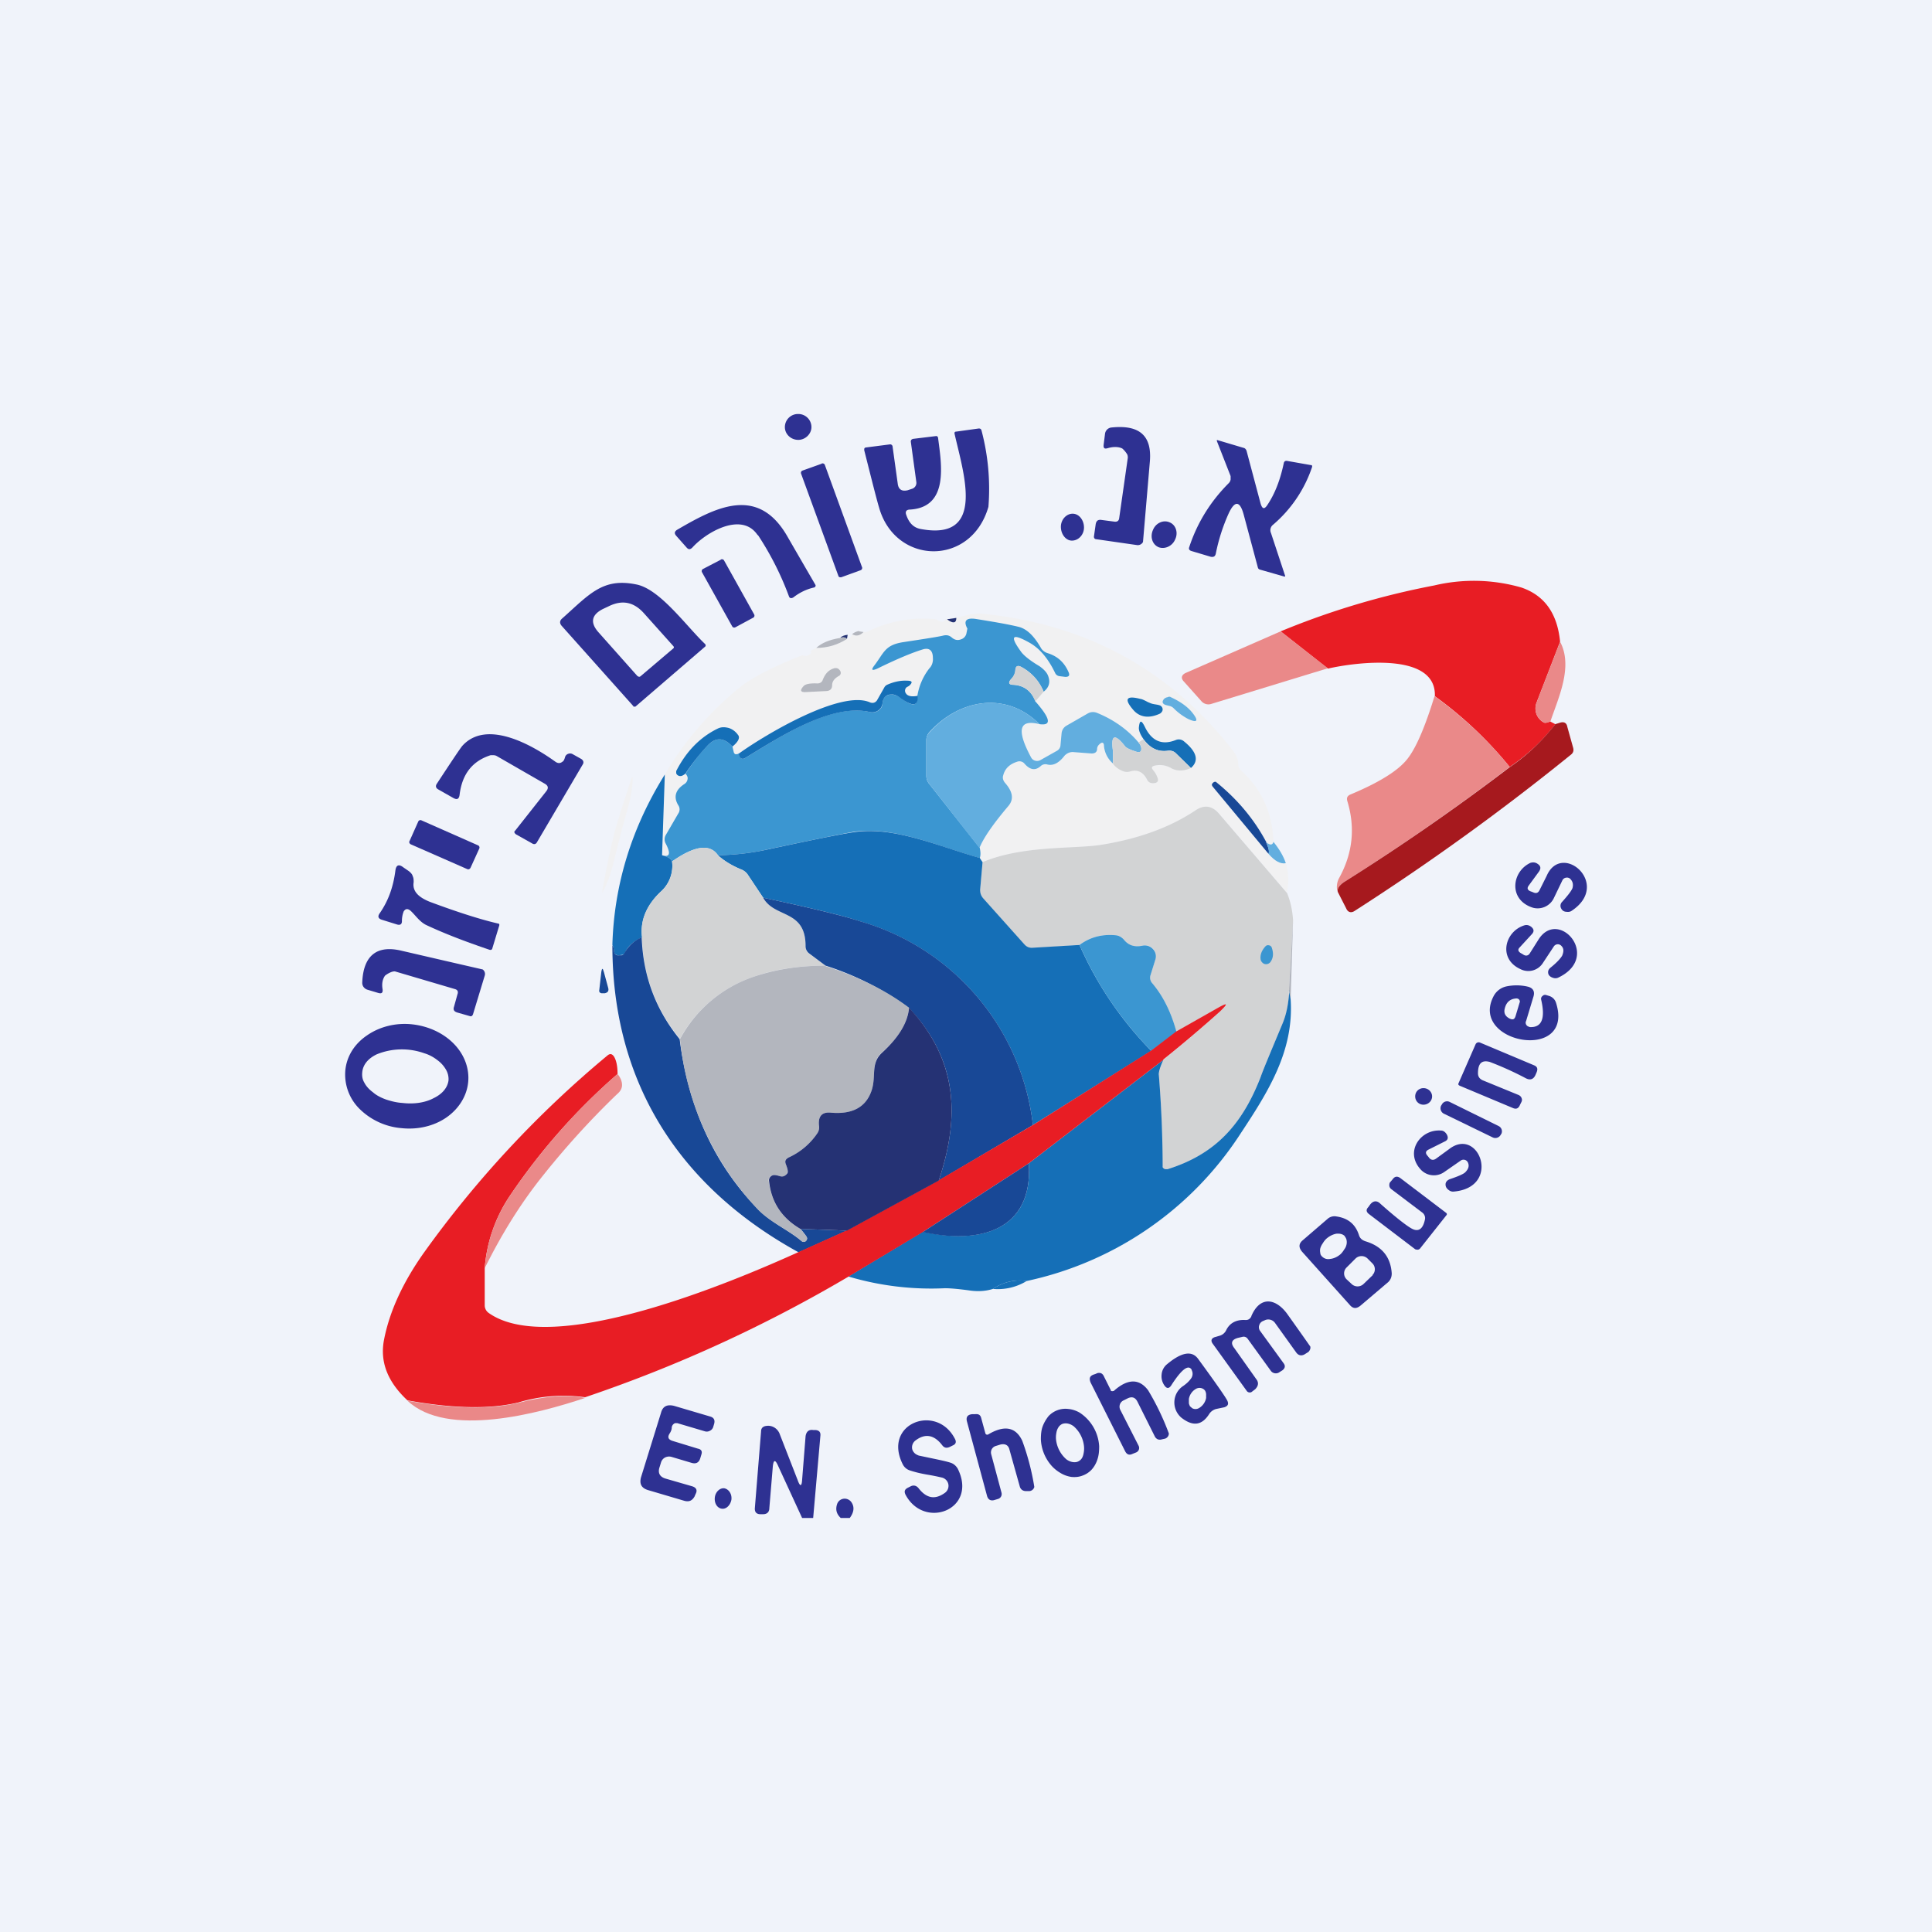
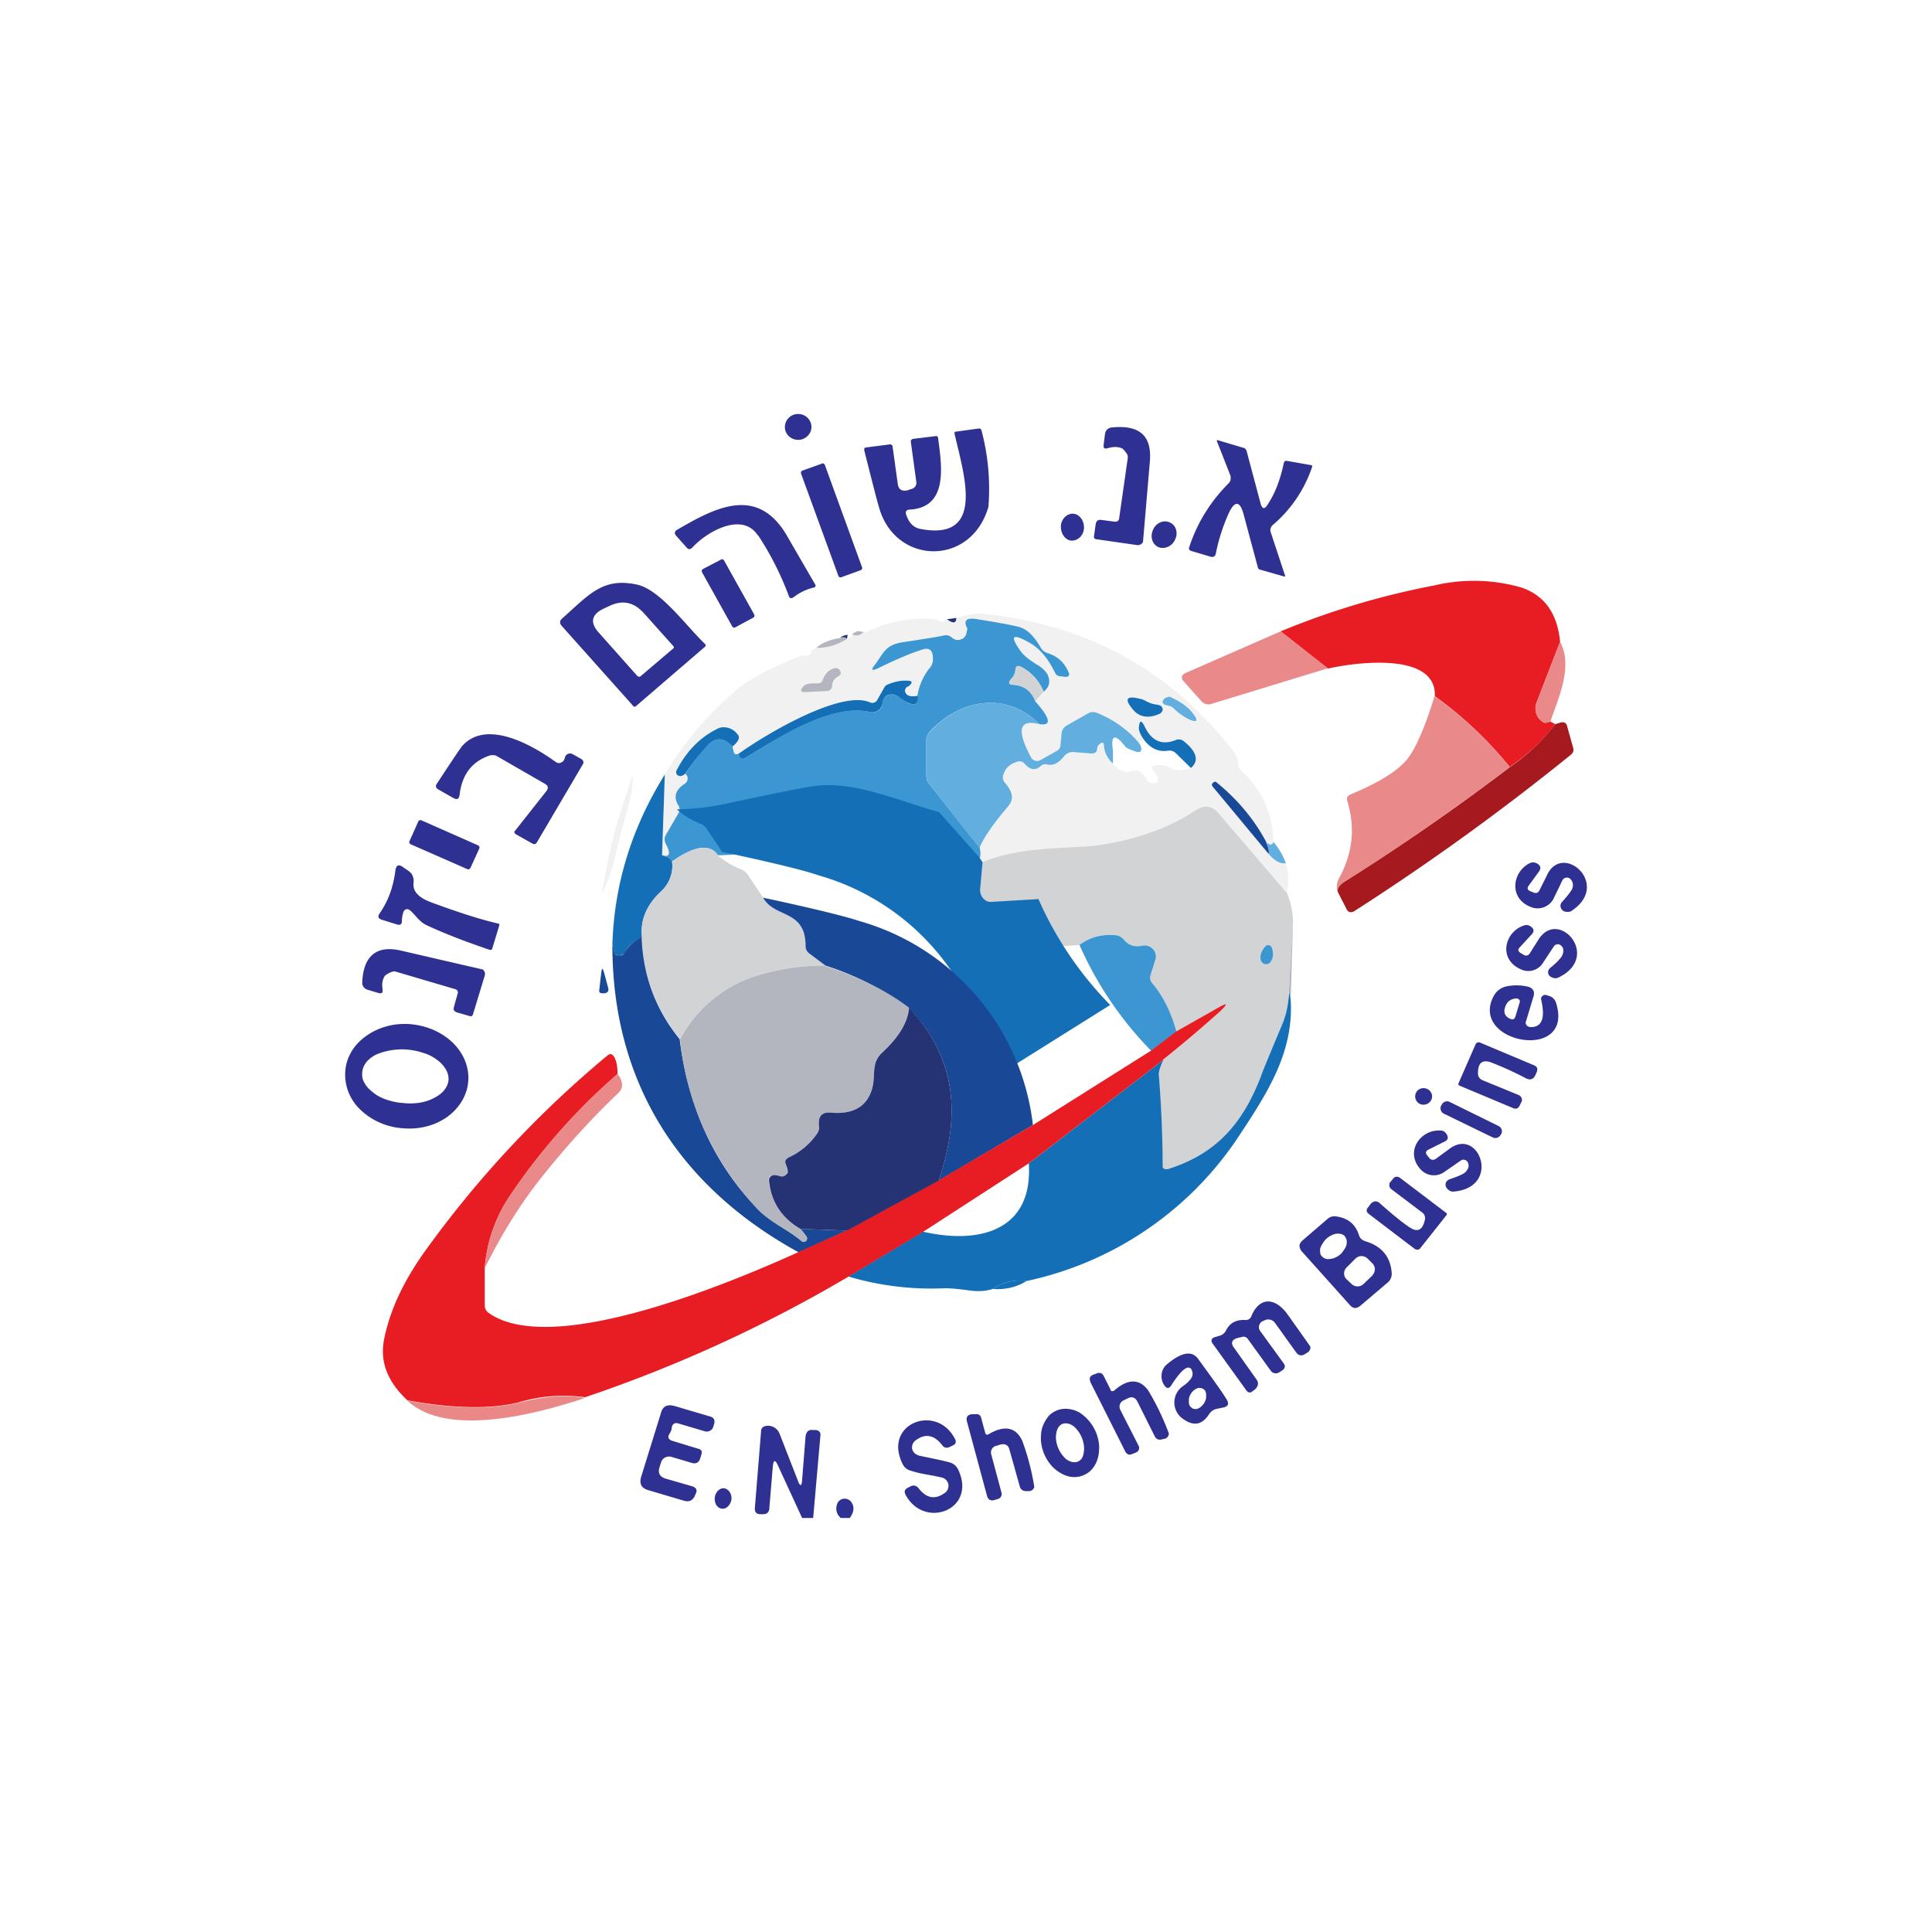
<svg xmlns="http://www.w3.org/2000/svg" width="56" height="56" viewBox="0 0 56 56">
-   <path fill="#F0F3FA" d="M0 0h56v56H0z" />
  <path d="M23.14 12.75c.2 0 .38-.17.38-.37 0-.21-.17-.38-.38-.38a.38.38 0 0 0-.39.38c0 .2.17.37.39.37ZM32.3 15.12c.08.01.13-.02.14-.1l.25-1.75c0-.03 0-.08-.03-.12a.7.7 0 0 0-.13-.15c-.1-.05-.25-.06-.42-.01-.1.03-.13 0-.12-.1l.04-.32a.21.21 0 0 1 .2-.18c.8-.08 1.16.24 1.1.98a7811.77 7811.77 0 0 1-.2 2.34.17.17 0 0 1-.17.09l-1.18-.17c-.05 0-.08-.04-.07-.09l.05-.35c.02-.1.07-.13.16-.12l.38.05ZM26.27 14.93c.08.23.21.36.4.4 1.92.37 1.26-1.6 1-2.75-.01-.04 0-.07.05-.07l.65-.09c.05 0 .07.02.08.06a6.6 6.6 0 0 1 .2 2.21c-.5 1.74-2.7 1.69-3.17.02-.07-.23-.21-.79-.43-1.66 0-.05 0-.07.05-.08l.7-.09a.06.06 0 0 1 .05.02.06.06 0 0 1 .02.03l.15 1.08c.02.18.12.24.29.2l.12-.04a.18.18 0 0 0 .13-.2l-.16-1.17c0-.04.02-.07.07-.08l.66-.08h.02a.06.06 0 0 1 .04.05c.1.77.32 2.01-.81 2.08-.11 0-.15.06-.11.16ZM36.74 14.63c.22-.33.37-.73.47-1.2.01-.06.05-.08.1-.07l.68.12c.04 0 .05.02.04.06a3.77 3.77 0 0 1-1.13 1.67.2.2 0 0 0-.06.24l.41 1.24a.03.03 0 0 1 0 .02h-.03l-.7-.2a.08.08 0 0 1-.06-.06l-.41-1.53c-.11-.41-.26-.42-.44-.03a5.4 5.4 0 0 0-.37 1.16c-.02.08-.06.1-.14.09l-.57-.17c-.06-.02-.08-.06-.06-.11.23-.7.61-1.32 1.15-1.86a.2.2 0 0 0 .05-.1v-.1l-.4-1.02c0-.02 0-.03.03-.02l.74.22c.05.01.07.04.09.08l.41 1.54c.05.16.11.17.2.03ZM23.82 13.44l-.56.2a.07.07 0 0 0-.04.09l1.08 2.96c.01.04.05.05.09.04l.55-.2a.07.07 0 0 0 .05-.08l-1.08-2.97a.07.07 0 0 0-.1-.04ZM21.96 15.51c-.46-.69-1.5-.08-1.9.37-.06.05-.1.05-.15 0l-.31-.35c-.06-.07-.05-.12.02-.17 1.1-.64 2.32-1.3 3.18.15a449.5 449.5 0 0 0 .84 1.45.06.06 0 0 1-.05.07c-.22.05-.42.15-.6.29-.06.03-.1.02-.12-.03a8.7 8.7 0 0 0-.9-1.78ZM30.75 15.27c0 .21.14.4.32.4.19 0 .35-.17.35-.38s-.14-.4-.33-.4c-.18 0-.34.17-.34.38ZM33.42 15.36c-.09.2-.02.42.16.5.18.07.4-.03.48-.22.1-.2.02-.43-.16-.5-.18-.08-.4.02-.48.22Z" fill="#2E3192" />
  <path d="m20.9 16.22-.52.27a.07.07 0 0 0-.03.1l.87 1.56c.02.04.06.05.1.03l.5-.27a.07.07 0 0 0 .04-.1l-.87-1.56a.07.07 0 0 0-.1-.03ZM18.36 20.47l-2.08-2.33c-.06-.07-.06-.14 0-.2.8-.71 1.18-1.2 2.16-1 .69.13 1.46 1.22 2 1.73.02.03.02.06-.01.08l-2.01 1.73a.04.04 0 0 1-.03 0 .04.04 0 0 1-.03 0Zm1.15-1.67c.03-.02.03-.05 0-.08l-.85-.95c-.29-.32-.62-.39-1.01-.2l-.17.08c-.34.17-.38.4-.13.68l1.12 1.26c.04.03.07.04.11 0l.93-.79Z" fill="#2E3192" />
  <path d="m45.22 18.6-.68 1.76a.47.47 0 0 0 0 .35c.04.1.13.2.23.24.03 0 .08 0 .16-.04l.15.08c-.38.5-.82.9-1.32 1.24a11.3 11.3 0 0 0-2.17-2.05c.05-1.3-2.32-.98-3.1-.8l-1.37-1.08a22.8 22.8 0 0 1 4.45-1.33 4.98 4.98 0 0 1 2.53.06c.67.23 1.04.75 1.12 1.57Z" fill="#E81D24" />
  <path d="M36.91 24.4c-.03.1-.1.1-.2.02a5.47 5.47 0 0 0-1.5-1.76.1.1 0 0 0-.06.03c-.03.04-.03.07 0 .1l1.62 1.96c.18.2.35.3.5.27.08.27.1.55.03.85l-1.97-2.3c-.2-.22-.43-.25-.68-.08-.75.5-1.67.83-2.75 1-.78.12-2.26.01-3.42.5l-.07-.12a.6.6 0 0 0-.01-.29c.1-.28.38-.7.83-1.22.16-.2.13-.41-.1-.67a.22.22 0 0 1-.05-.22c.05-.19.18-.32.4-.4a.19.19 0 0 1 .22.07c.16.18.31.2.47.07a.2.2 0 0 1 .2-.05c.16.05.32-.04.5-.25a.28.28 0 0 1 .25-.11l.52.04c.1 0 .16-.04.16-.14 0-.05.03-.09.06-.12.08-.08.13-.07.14.05.03.2.11.37.26.5.06.09.14.16.26.21.08.04.16.05.24.02.21-.07.37.01.48.24.04.07.11.11.2.1.12 0 .15-.06.11-.16a.66.66 0 0 0-.12-.2c-.07-.09-.06-.13.05-.15.18-.03.32 0 .44.06.18.1.38.1.6 0 .23-.2.17-.46-.2-.76a.23.23 0 0 0-.24-.04c-.4.16-.7.03-.9-.39-.1-.2-.15-.2-.17.04 0 .08.04.19.13.33l-.14.09a3.06 3.06 0 0 0-1.21-.86.3.3 0 0 0-.26.02l-.6.35a.27.27 0 0 0-.16.23l-.02.33a.2.2 0 0 1-.11.17l-.48.27a.2.2 0 0 1-.15.02.2.2 0 0 1-.12-.1c-.43-.79-.36-1.11.24-.96.36.05.32-.17-.12-.66l.24-.28c.15-.1.2-.25.14-.43a.55.55 0 0 0-.26-.3c-.27-.17-.44-.3-.52-.41-.36-.49-.28-.58.25-.27.3.17.53.46.73.88l.06.06.07.02.17.02c.1 0 .12-.04.09-.12a.95.95 0 0 0-.62-.57.35.35 0 0 1-.2-.17c-.2-.34-.4-.53-.63-.59-.33-.08-.75-.15-1.25-.23-.28-.04-.36.06-.24.28 0 .02 0 .06-.03.15a.23.23 0 0 1-.15.16c-.1.04-.2.02-.27-.05a.24.24 0 0 0-.24-.06c-.1.03-.49.1-1.15.19-.55.08-.57.3-.85.67-.1.14-.08.17.08.1.6-.3 1.04-.47 1.33-.56.18-.04.27.04.29.25 0 .1-.03.22-.1.3-.19.23-.3.5-.36.8-.16.03-.28 0-.33-.07a.13.13 0 0 1 .02-.17l.06-.05c.12-.1.1-.15-.05-.15-.19-.01-.38.03-.58.12a.18.18 0 0 0-.08.08l-.22.37c-.04.07-.1.1-.18.06-.85-.38-3.06.94-3.81 1.47a.13.13 0 0 1-.07.03c-.04 0-.06 0-.08-.05l-.04-.17c.17-.14.23-.26.16-.35a.51.51 0 0 0-.27-.2.46.46 0 0 0-.33.03c-.5.25-.9.66-1.19 1.23v.06c0 .02.01.04.03.05.07.05.15.04.24-.04.03.03.04.07.05.11a.2.2 0 0 1-.09.2c-.26.17-.31.38-.17.61.05.08.05.16 0 .24l-.36.62a.25.25 0 0 0 0 .24c.15.3.12.42-.11.35l.08-2.34a9.45 9.45 0 0 1 2.19-2.54c.36-.28.96-.59 1.8-.92a.2.2 0 0 0 .21-.02c.05-.03.05-.07.02-.1l.17-.09c.33 0 .62-.1.89-.26.08-.02.13-.07.15-.14.1.07.22.05.33-.06l.07.01a3.64 3.64 0 0 1 2.03-.38c.15.1.24.09.28-.01h.04c.18.14.27.13.28-.03.33-.1.58-.14.75-.12 3 .3 5.43 1.62 7.26 3.97.1.13.15.25.15.37 0 .08.02.15.08.2.6.55.92 1.24.94 2.08Z" fill="#F1F1F2" />
  <path d="M27.72 17.91c0 .16-.1.17-.27.04l.27-.04Z" fill="#253274" />
  <path d="M30.25 20.05a1.4 1.4 0 0 0-.65-.72c-.1-.05-.16-.03-.17.09 0 .1-.05.19-.12.26-.1.11-.07.17.07.17.3.02.52.18.63.48.44.5.48.71.12.66-.98-.98-2.34-.71-3.19.23a.35.35 0 0 0-.09.24v1.02c0 .1.03.18.09.25l1.46 1.85c.02.1.03.2 0 .29-1.16-.32-2.48-.93-3.65-.76-.35.06-1.18.23-2.5.51-.43.1-.92.16-1.44.17-.23-.34-.68-.28-1.33.18-.03-.08-.13-.14-.3-.18.24.07.27-.05.11-.35a.25.25 0 0 1 .01-.24l.36-.62a.21.21 0 0 0 0-.24c-.14-.23-.09-.44.17-.61a.2.2 0 0 0 .1-.2.21.21 0 0 0-.06-.1c.2-.31.42-.6.66-.84.23-.23.46-.21.7.05l.04.17c.02.04.04.06.08.05.02 0 .04 0 .07-.03 0 .04 0 .08.02.1.04.07.1.08.16.04 1.02-.62 2.5-1.6 3.62-1.33a.3.3 0 0 0 .33-.14.28.28 0 0 0 .03-.12c.02-.16.1-.24.25-.25.09 0 .18.03.28.1.35.27.5.24.48-.06.05-.3.17-.57.35-.8.08-.08.11-.2.1-.3 0-.21-.1-.3-.28-.25-.3.09-.74.27-1.33.56-.16.07-.19.04-.08-.1.28-.37.3-.59.85-.67.66-.1 1.04-.16 1.15-.19.1-.02.17 0 .24.06.08.07.17.09.27.05a.23.23 0 0 0 .15-.16l.03-.15c-.12-.22-.04-.32.24-.28.5.08.92.15 1.25.23.23.06.43.25.63.59.04.08.11.14.2.17.3.09.5.28.62.57.03.08 0 .12-.1.12l-.16-.02a.16.16 0 0 1-.13-.08c-.2-.42-.44-.71-.73-.88-.53-.3-.61-.22-.25.27.08.1.25.24.52.4.14.1.23.2.26.31.06.18 0 .32-.14.43Z" fill="#3B96D1" />
  <path d="m24.9 18.3.13.02c-.11.11-.22.13-.33.06a.44.44 0 0 1 .2-.09Z" fill="#B3B6BE" />
  <path d="m37.12 18.3 1.37 1.07-3.37 1.03a.27.27 0 0 1-.3-.08l-.5-.56c-.1-.1-.08-.2.06-.26l2.74-1.2Z" fill="#EA8888" fill-opacity=".99" />
  <path d="m24.57 18.4-.02.12c-.05-.05-.11-.06-.2-.03.05-.05.12-.08.22-.09Z" fill="#253274" />
  <path d="M24.35 18.5c.09-.04.15-.03.2.02-.27.17-.56.26-.89.26.15-.14.38-.24.7-.29Z" fill="#B3B6BE" />
  <path d="M45.22 18.6c.38.72-.04 1.6-.28 2.31-.09.04-.14.05-.17.04a.44.44 0 0 1-.23-.24.47.47 0 0 1 0-.35l.68-1.76Z" fill="#EA8888" fill-opacity=".99" />
  <path d="m30.25 20.05-.24.28c-.12-.3-.32-.46-.63-.48-.14 0-.16-.06-.07-.17a.45.45 0 0 0 .12-.26c.01-.12.07-.14.17-.09.3.17.52.4.65.72Z" fill="#D2D3D4" />
  <path d="M23.85 19.7c.07-.17.16-.27.3-.32.05-.02.1-.02.14 0 .03.02.06.05.07.08a.1.1 0 0 1-.04.13c-.13.07-.2.16-.2.27 0 .1-.05.16-.16.17l-.6.03c-.16.01-.18-.05-.07-.17.05-.06.18-.09.4-.08.08 0 .14-.04.16-.11Z" fill="#B3B6BE" />
  <path d="M26.6 20.17c.02.3-.14.32-.49.07-.1-.08-.2-.12-.28-.11-.15 0-.23.1-.25.25a.28.28 0 0 1-.12.21.3.3 0 0 1-.24.05c-1.12-.26-2.6.71-3.62 1.33-.06.04-.12.03-.16-.03-.02-.03-.03-.07-.02-.1.75-.54 2.96-1.86 3.8-1.48.08.03.15.01.2-.06l.21-.37a.18.18 0 0 1 .08-.08c.2-.09.4-.13.58-.12.16 0 .17.05.06.15l-.07.04a.13.13 0 0 0-.02.18c.05.08.17.1.33.07Z" fill="#156FB7" />
  <path d="M30.13 20.99c-.6-.15-.67.17-.24.97a.19.19 0 0 0 .12.09.2.2 0 0 0 .15-.02l.48-.27a.2.2 0 0 0 .1-.17l.03-.33c.01-.1.06-.18.15-.23l.61-.35a.3.3 0 0 1 .26-.02c.47.19.88.47 1.21.86.05.06.07.11.08.16.01.1-.03.14-.14.11-.18-.06-.3-.11-.33-.16-.3-.38-.42-.33-.35.14v.36a.76.76 0 0 1-.26-.5c0-.12-.06-.13-.14-.05a.18.18 0 0 0-.06.12c0 .1-.06.14-.16.14l-.52-.04c-.1-.01-.19.03-.26.1-.17.22-.33.3-.5.26a.2.2 0 0 0-.2.05c-.15.13-.3.11-.46-.07a.19.19 0 0 0-.22-.06c-.22.07-.35.2-.4.39-.03.08 0 .16.05.22.23.26.26.48.1.67-.45.53-.73.94-.84 1.22l-1.45-1.85a.39.39 0 0 1-.09-.25v-1.02c0-.09.03-.17.1-.24.84-.94 2.2-1.21 3.18-.23Z" fill="#62AEDF" />
  <path d="M33.3 20.36c.11.06.2.05.3.08a.13.13 0 0 1 .1.12c0 .03-.01.06-.03.08a.13.13 0 0 1-.06.05c-.31.14-.57.1-.75-.1-.29-.33-.22-.44.2-.33.03 0 .1.03.23.1Z" fill="#156FB7" />
  <path d="M43.76 22.23a64.97 64.97 0 0 1-4.79 3.33c-.15.1-.22.2-.2.3a.55.55 0 0 1 .04-.4c.4-.72.48-1.47.24-2.25-.02-.08 0-.14.09-.18.84-.35 1.4-.7 1.66-1.04.25-.32.51-.93.78-1.81a11.3 11.3 0 0 1 2.18 2.05Z" fill="#EA8888" fill-opacity=".99" />
  <path d="m33.89 20.46-.08-.02c-.12-.03-.14-.1-.07-.18a.18.18 0 0 1 .1-.05c.04-.02.07-.02.1 0 .28.13.49.28.63.46.18.23.13.29-.13.17a1.7 1.7 0 0 1-.43-.32.25.25 0 0 0-.12-.06Z" fill="#62AEDF" />
  <path d="m34.52 22.26-.44-.43a.26.26 0 0 0-.23-.07c-.28.04-.51-.07-.7-.33-.1-.14-.14-.25-.14-.33.02-.23.07-.24.17-.04.2.42.5.55.9.39a.23.23 0 0 1 .24.04c.37.3.44.56.2.77Z" fill="#156FB7" />
  <path d="M38.78 25.86c-.03-.1.04-.2.19-.3a65.01 65.01 0 0 0 4.8-3.33c.5-.34.93-.75 1.31-1.24l.13-.04c.12-.04.2 0 .22.12l.17.61c.02.08 0 .14-.06.19a70.16 70.16 0 0 1-6.27 4.53c-.1.07-.2.05-.25-.07l-.24-.47Z" fill="#A6191E" />
  <path d="M21.23 21.64c-.24-.26-.47-.28-.7-.05-.24.25-.46.53-.66.83-.09.08-.17.1-.24.04a.1.1 0 0 1-.03-.05v-.06c.29-.57.69-.98 1.2-1.23.1-.05.2-.05.32-.02.1.03.2.1.27.2.07.08.01.2-.16.34Z" fill="#156FB7" />
  <path d="M16.3 22.08c.04-.02.06-.07.08-.14a.14.14 0 0 1 .09-.09.15.15 0 0 1 .13.01l.25.14c.06.04.08.1.04.16l-1.33 2.26c-.03.05-.08.06-.13.03l-.48-.27-.02-.02-.02-.03v-.03l.02-.02.9-1.14c.08-.1.06-.17-.05-.23l-1.39-.8a.2.2 0 0 0-.08-.02h-.09c-.53.17-.83.55-.9 1.16-.02.11-.07.14-.18.08l-.44-.25c-.07-.04-.08-.1-.04-.16.44-.67.68-1.03.74-1.1.7-.78 2.02-.03 2.7.46.07.05.14.05.2 0Z" fill="#2E3192" />
-   <path d="m33 21.52.14-.09c.2.26.43.37.71.33.09 0 .17.01.23.07l.44.43c-.22.1-.42.1-.6-.01a.65.65 0 0 0-.44-.06c-.1.02-.12.06-.05.14.04.05.09.12.12.21.04.1 0 .15-.1.16-.1.01-.17-.03-.2-.1-.12-.23-.28-.3-.49-.24a.32.32 0 0 1-.24-.02.64.64 0 0 1-.26-.2v-.37c-.07-.47.05-.52.35-.14.04.05.15.1.33.16.1.03.15 0 .14-.11 0-.05-.03-.1-.08-.16Z" fill="#D2D3D4" />
  <path d="M17.98 24.22c-.2.77-.26 1.16-.49 1.6-.03.06-.04.06-.03-.01.11-.64.23-1.18.34-1.64.12-.45.3-.99.5-1.6.03-.06.04-.06.04.01-.01.5-.16.86-.36 1.64Z" fill="#F1F1F2" />
  <path d="m19.27 22.45-.08 2.34c.16.04.26.1.29.18a1 1 0 0 1-.3.85c-.44.4-.63.86-.57 1.35-.23.1-.4.24-.5.45a.12.12 0 0 1-.1.06l-.07.01c-.08 0-.13-.03-.14-.1a.53.53 0 0 0-.05-.2c.05-1.75.56-3.4 1.52-4.94Z" fill="#156FB7" />
  <path d="M36.7 24.42c.07.15.1.26.07.33l-1.62-1.95c-.03-.04-.03-.07 0-.1a.1.1 0 0 1 .07-.04h.02c.62.5 1.11 1.08 1.47 1.76Z" fill="#184896" />
  <path d="M37.3 25.87c.1.24.16.5.18.8l-.12 2.04c0 .37-.07.7-.19.97-.35.85-.57 1.36-.63 1.54-.54 1.4-1.32 2.24-2.7 2.67a.12.12 0 0 1-.1-.02.11.11 0 0 1-.05-.09c0-.86-.03-1.74-.1-2.62 0-.07.03-.22.13-.44.61-.5 1.16-.96 1.64-1.4.25-.23.23-.26-.07-.09l-1.2.68a3.42 3.42 0 0 0-.69-1.41.24.24 0 0 1-.05-.24l.14-.46a.3.3 0 0 0-.07-.3.32.32 0 0 0-.3-.09c-.23.05-.41 0-.54-.17a.33.33 0 0 0-.23-.13c-.4-.04-.75.05-1.06.28l-1.34.09c-.1 0-.2-.03-.26-.1l-1.2-1.34a.33.33 0 0 1-.08-.26l.07-.79c1.16-.49 2.64-.38 3.42-.5 1.08-.17 2-.5 2.75-1 .25-.17.48-.14.68.09l1.97 2.3Z" fill="#D2D3D4" />
  <path d="m13.85 24.5-1.63-.72a.07.07 0 0 0-.1.04l-.25.56c-.02.03 0 .07.03.09l1.64.72c.04.02.08 0 .1-.04l.25-.55a.07.07 0 0 0-.04-.1Z" fill="#2E3192" />
-   <path d="m28.4 24.87.08.12-.07.8c0 .09.02.17.09.25l1.19 1.33c.07.08.15.11.26.1l1.34-.08a10.3 10.3 0 0 0 2.08 3.07l-3.43 2.15a6.98 6.98 0 0 0-5.03-5.91c-.4-.14-1.34-.37-2.79-.68l-.44-.66a.4.4 0 0 0-.2-.16c-.24-.1-.47-.23-.67-.41.52-.01 1-.07 1.45-.17 1.31-.28 2.14-.45 2.5-.5 1.16-.18 2.49.43 3.65.75Z" fill="#156FB7" />
+   <path d="m28.4 24.87.08.12-.07.8c0 .09.02.17.09.25c.07.08.15.11.26.1l1.34-.08a10.3 10.3 0 0 0 2.08 3.07l-3.43 2.15a6.98 6.98 0 0 0-5.03-5.91c-.4-.14-1.34-.37-2.79-.68l-.44-.66a.4.4 0 0 0-.2-.16c-.24-.1-.47-.23-.67-.41.52-.01 1-.07 1.45-.17 1.31-.28 2.14-.45 2.5-.5 1.16-.18 2.49.43 3.65.75Z" fill="#156FB7" />
  <path d="M36.91 24.4c.17.21.29.41.36.62-.15.03-.32-.06-.5-.27.02-.07 0-.18-.06-.33.1.08.17.08.2-.01Z" fill="#62AEDF" />
  <path d="M20.8 24.79c.21.18.44.31.68.41a.4.4 0 0 1 .2.16l.44.66c.34.6 1.23.33 1.23 1.4 0 .1.03.17.1.22l.48.35c-.77 0-1.46.1-2.08.32a3.8 3.8 0 0 0-2.14 1.8 4.72 4.72 0 0 1-1.1-2.94c-.06-.5.13-.94.57-1.35a1 1 0 0 0 .3-.85c.66-.46 1.1-.52 1.33-.18Z" fill="#D2D3D4" />
  <path d="M45.51 25.47a.14.14 0 0 0-.12-.03.14.14 0 0 0-.1.07l-.26.54a.52.52 0 0 1-.6.26c-.72-.23-.61-1.05-.07-1.3.07-.02.14-.02.21.03.09.06.1.13.04.22l-.3.41c-.05.07-.04.12.04.16l.08.03c.1.05.16.02.2-.07l.2-.4c.44-1.02 1.9.25.71 1.02a.2.2 0 0 1-.12.02c-.09 0-.14-.04-.17-.1a.16.16 0 0 1 .03-.19c.17-.19.27-.32.3-.4.03-.12 0-.2-.07-.27ZM11.7 26.42a.76.76 0 0 0-.05.28c0 .09-.05.12-.13.1l-.45-.14c-.1-.03-.13-.09-.07-.18.26-.37.4-.78.46-1.24.02-.17.1-.2.23-.1l.16.11c.05.04.1.09.11.14.03.06.03.12.03.18-.04.25.12.43.47.57.83.31 1.5.52 1.98.63.03 0 .04.03.03.06l-.2.66c-.01.04-.04.05-.08.04-.71-.24-1.33-.48-1.84-.72-.2-.1-.32-.3-.46-.42-.08-.06-.14-.05-.19.03Z" fill="#2E3192" />
  <path d="m29.94 32.61-2.73 1.61c.62-1.85.55-3.5-.86-5a8.46 8.46 0 0 0-2.42-1.23l-.47-.35a.26.26 0 0 1-.11-.22c0-1.07-.9-.8-1.23-1.4 1.45.31 2.38.54 2.8.68a6.98 6.98 0 0 1 5.02 5.91Z" fill="#184896" />
  <path d="m37.4 28.97-.04-.26.12-2.04-.07 2.3Z" fill="#B3B6BE" />
  <path d="M45.26 27.42a.14.14 0 0 0-.11-.05.14.14 0 0 0-.11.06l-.33.5a.5.5 0 0 1-.64.16c-.66-.3-.45-1.1.12-1.27.07-.02.14 0 .2.05.08.07.08.14 0 .22l-.34.37c-.06.06-.05.11.02.16l.07.04c.08.06.16.05.21-.04l.24-.38c.58-.94 1.85.5.57 1.1a.2.2 0 0 1-.12.01c-.08-.02-.14-.06-.16-.12-.02-.07 0-.13.06-.18.2-.16.3-.28.34-.35.05-.12.05-.21-.02-.28Z" fill="#2E3192" />
  <path d="m34.1 29.91-.73.55a10.3 10.3 0 0 1-2.08-3.07c.31-.23.66-.32 1.06-.28.09.01.17.06.23.13.13.16.3.22.54.17a.32.32 0 0 1 .3.1.3.3 0 0 1 .07.3l-.14.45a.24.24 0 0 0 .05.24c.32.38.55.85.7 1.41Z" fill="#3B96D1" />
  <path d="M18.6 27.17c.04 1.13.41 2.1 1.1 2.95.25 1.98 1 3.63 2.29 4.95.36.37.88.59 1.24.9a.1.1 0 0 0 .1.02.11.11 0 0 0 .06-.07c.01-.03 0-.06-.03-.1a2.2 2.2 0 0 0-.16-.2l1.35.05-1.4.63c-3.5-1.92-5.4-4.96-5.4-8.9.03.05.05.11.05.18.01.08.06.12.14.11h.08a.12.12 0 0 0 .08-.07c.12-.2.28-.36.5-.45Z" fill="#184896" />
  <path d="M36.68 27.43a.1.1 0 0 1 .1-.03.1.1 0 0 1 .08.06c.06.17.05.31-.04.43a.16.16 0 0 1-.17.05.16.16 0 0 1-.07-.05.15.15 0 0 1-.04-.08c-.02-.13.03-.26.14-.38Z" fill="#3B96D1" />
  <path d="m13.19 28.67-1.73-.51c-.03-.01-.08 0-.13.02a.7.7 0 0 0-.17.1c-.07.1-.1.23-.07.4.01.1-.03.13-.13.1l-.3-.09a.22.22 0 0 1-.12-.08.2.2 0 0 1-.04-.13c.03-.78.42-1.1 1.15-.92a960.74 960.74 0 0 0 2.34.54.16.16 0 0 1 .06.18l-.34 1.12c-.02.05-.05.07-.1.05l-.35-.1c-.1-.03-.13-.08-.1-.17l.1-.36c.03-.08 0-.13-.07-.15Z" fill="#2E3192" />
  <path d="M23.92 28c.99.32 1.8.73 2.43 1.21-.05.44-.3.87-.79 1.3-.33.3-.16.66-.29 1.08-.16.5-.56.72-1.2.66-.25-.02-.36.1-.33.38a.3.3 0 0 1-.05.22 2 2 0 0 1-.83.7c-.1.05-.12.1-.08.2.05.13.06.22.03.26-.05.09-.12.11-.21.08a.46.46 0 0 0-.16-.03.15.15 0 0 0-.12.05.15.15 0 0 0-.04.1c.07.62.37 1.1.92 1.41l.16.2c.03.04.04.07.03.1 0 .03-.03.05-.05.07a.1.1 0 0 1-.11-.02c-.36-.31-.88-.53-1.25-.9a8.38 8.38 0 0 1-2.27-4.95 3.8 3.8 0 0 1 2.14-1.81c.62-.21 1.3-.32 2.07-.32Z" fill="#B3B6BE" />
  <path d="m17.5 28.16.13.48c.02.08-.01.13-.1.15h-.09a.09.09 0 0 1-.06-.03.08.08 0 0 1-.01-.06l.06-.53c.02-.11.04-.12.07 0Z" fill="#184896" />
  <path d="M44.23 29.6a.12.12 0 0 0 .06.15l.05.02c.35.02.46-.25.33-.8a.1.1 0 0 1 .04-.1.1.1 0 0 1 .1-.03l.1.03a.3.3 0 0 1 .19.19c.56 1.74-2.52 1.19-1.81-.18a.55.55 0 0 1 .38-.29c.2-.04.41-.04.62.01.15.04.2.14.16.28l-.22.73Zm-.18-.54a.09.09 0 0 0-.05-.11.1.1 0 0 0-.04-.01c-.2.01-.31.12-.35.32-.02.12.03.2.14.26.1.05.15.03.18-.07l.12-.4Z" fill="#2E3192" />
  <path d="m37.36 28.71.05.26c.1 1.5-.66 2.69-1.46 3.9a9.83 9.83 0 0 1-6.19 4.26c-.35-.05-.68.03-.98.23-.22.07-.46.08-.71.04-.3-.04-.53-.06-.68-.06a8.42 8.42 0 0 1-2.8-.34l2.16-1.3c1.6.37 3.2 0 3.07-1.98l3.9-3c-.1.22-.14.37-.13.44a33.9 33.9 0 0 1 .11 2.67.11.11 0 0 0 .09.06h.05c1.38-.43 2.16-1.28 2.7-2.67.06-.18.28-.7.63-1.54.12-.28.18-.6.2-.97Z" fill="#156FB7" />
  <path d="m33.72 30.72-3.9 3-3.07 1.99L24.6 37a40.57 40.57 0 0 1-7.64 3.5 4.52 4.52 0 0 0-1.93.15c-.82.2-1.9.18-3.22-.06-.58-.54-.8-1.12-.68-1.75.16-.83.55-1.67 1.15-2.52a30.5 30.5 0 0 1 5.32-5.72c.08-.07.14-.06.2.03.06.1.1.26.1.5a18 18 0 0 0-3.1 3.5 4.35 4.35 0 0 0-.75 2.12v1.09a.27.27 0 0 0 .12.22c1.85 1.3 7.06-.9 8.98-1.77l1.4-.63 2.66-1.45 2.73-1.6 3.43-2.16.72-.55 1.2-.68c.3-.17.32-.14.07.1-.48.43-1.03.9-1.64 1.39Z" fill="#E81D24" />
  <path d="m27.21 34.22-2.66 1.45-1.35-.05c-.55-.32-.85-.79-.91-1.4a.14.14 0 0 1 .04-.11.15.15 0 0 1 .1-.05c.06 0 .1.01.17.03.09.03.16 0 .22-.08.03-.04.01-.13-.04-.26-.04-.1-.01-.15.08-.2a2 2 0 0 0 .83-.7.3.3 0 0 0 .05-.22c-.03-.27.08-.4.33-.38.64.06 1.04-.16 1.2-.66.13-.42-.04-.77.3-1.08.47-.43.74-.86.78-1.3 1.41 1.52 1.48 3.16.86 5.01Z" fill="#253274" />
  <path d="M13.57 31.37c-.04.4-.27.77-.63 1.02s-.83.36-1.3.31a1.96 1.96 0 0 1-1.22-.56 1.4 1.4 0 0 1-.41-1.12c.04-.4.26-.76.63-1.01.36-.25.83-.37 1.3-.32.47.05.91.25 1.22.57.3.31.45.71.41 1.11Zm-.57-.05a.54.54 0 0 0-.07-.31.88.88 0 0 0-.25-.28c-.1-.08-.24-.16-.38-.2a1.93 1.93 0 0 0-1.38.03c-.25.12-.4.3-.42.52-.01.1 0 .2.06.3.05.1.14.2.25.28.1.09.24.16.38.21.15.05.31.09.48.1.33.04.66-.01.9-.14.25-.12.4-.3.43-.51ZM42.84 31.11c0 .1.05.16.13.2l1.05.43c.04.02.07.05.08.08.02.04.02.08 0 .12l-.04.08c-.04.1-.1.14-.2.1l-1.55-.65c-.04-.02-.05-.04-.03-.08l.49-1.12a.1.1 0 0 1 .05-.05.1.1 0 0 1 .08 0l1.57.66c.09.04.11.1.07.2l-.03.07c-.06.14-.16.17-.29.1a9.32 9.32 0 0 0-1.04-.47c-.23-.06-.34.04-.34.33Z" fill="#2E3192" />
  <path d="M17.9 31.13c.09.11.13.22.13.32 0 .09-.04.18-.15.27-.8.77-1.53 1.58-2.21 2.44-.6.76-1.14 1.63-1.62 2.6.06-.77.31-1.48.75-2.13a18 18 0 0 1 3.1-3.5Z" fill="#EA8888" fill-opacity=".99" />
  <path d="M41.26 32.02c.14 0 .25-.11.25-.24s-.11-.24-.25-.24c-.13 0-.24.1-.24.24 0 .13.1.24.24.24ZM43.44 32.64l-1.42-.7a.17.17 0 0 0-.23.08l-.02.03c-.04.09 0 .19.08.23l1.42.69c.09.04.19 0 .23-.08l.02-.03a.17.17 0 0 0-.08-.22ZM42.34 33.64l-.49.34a.52.52 0 0 1-.65-.06c-.51-.52-.03-1.2.57-1.15.07 0 .13.05.17.12.05.1.02.16-.07.2l-.46.23c-.08.04-.1.09-.05.16l.05.06c.06.09.14.1.22.04l.37-.27c.87-.68 1.54 1.12.12 1.23a.2.2 0 0 1-.12-.04c-.07-.05-.1-.1-.1-.17s.05-.12.12-.15c.24-.08.4-.15.45-.2.1-.1.12-.19.08-.28a.14.14 0 0 0-.21-.06Z" fill="#2E3192" />
-   <path d="M29.82 33.72c.13 1.98-1.47 2.35-3.07 1.99l3.07-1.99Z" fill="#184896" />
  <path d="m41.23 35.15-.9-.68a.15.15 0 0 1-.06-.1c0-.04 0-.08.03-.11l.06-.07c.07-.1.14-.1.22-.05l1.33 1.01c.03.02.04.05.01.08l-.76.96a.1.1 0 0 1-.1.03.1.1 0 0 1-.04-.01l-1.34-1.02c-.08-.06-.09-.13-.02-.2l.05-.07c.09-.12.2-.13.3-.03.45.4.75.63.89.71.2.12.34.04.4-.24a.2.2 0 0 0-.07-.21ZM39.58 35.98c.47.14.73.45.76.93 0 .1-.03.18-.1.25l-.8.68c-.12.1-.22.1-.32-.02l-1.38-1.54c-.1-.12-.1-.23.02-.33l.72-.62a.3.3 0 0 1 .26-.07c.34.05.55.23.65.54.03.1.1.15.19.18Zm-.6-.15c-.06-.06-.14-.08-.25-.07-.1.02-.2.07-.29.15a.62.62 0 0 0-.1.13.48.48 0 0 0-.07.14.31.31 0 0 0 0 .14c0 .04.02.07.05.1.06.06.14.09.24.07.1-.01.21-.06.3-.14a.62.62 0 0 0 .1-.13c.04-.05.06-.1.07-.15a.31.31 0 0 0 0-.13.22.22 0 0 0-.05-.1Zm.8 1.13a.24.24 0 0 0 0-.34l-.14-.14a.25.25 0 0 0-.35 0l-.26.26a.24.24 0 0 0 0 .34l.15.14a.25.25 0 0 0 .34 0l.27-.26Z" fill="#2E3192" />
  <path d="M29.76 37.13a1.6 1.6 0 0 1-.98.23c.3-.2.63-.28.98-.23Z" fill="#156FB7" />
  <path d="M36.27 38.15c.25-.59.7-.52 1.03-.08a121 121 0 0 1 .68.96.15.15 0 0 1-.02.11.15.15 0 0 1-.04.05l-.08.05c-.1.07-.2.06-.27-.04l-.61-.85a.24.24 0 0 0-.28-.09l-.07.03a.19.19 0 0 0-.11.12.18.18 0 0 0 .02.16l.69.95c.05.07.04.14-.04.2l-.08.05a.18.18 0 0 1-.25-.03l-.68-.94a.14.14 0 0 0-.15-.05l-.13.03c-.18.05-.22.15-.1.3l.63.89c.08.1.07.2-.03.3l-.08.06a.1.1 0 0 1-.09.03.1.1 0 0 1-.07-.04l-.98-1.36c-.08-.1-.05-.18.08-.21l.1-.03a.3.3 0 0 0 .2-.16c.1-.21.29-.31.54-.3.1.01.15-.03.19-.1ZM34.54 39.7c-.1-.16-.3 0-.6.47-.06.08-.12.08-.18 0a.46.46 0 0 1-.09-.33.43.43 0 0 1 .16-.3c.42-.35.72-.4.9-.15.49.67.77 1.07.84 1.2.05.1.03.16-.08.2l-.24.05a.35.35 0 0 0-.21.16c-.21.32-.47.35-.8.09a.58.58 0 0 1-.2-.47.57.57 0 0 1 .26-.45c.1-.07.17-.14.22-.21a.23.23 0 0 0 .02-.25Zm.02 1.12a.2.2 0 0 0 .2-.01.43.43 0 0 0 .2-.29v-.11a.24.24 0 0 0-.03-.1.18.18 0 0 0-.07-.06.21.21 0 0 0-.2.01.42.42 0 0 0-.2.29v.11c0 .04.02.07.03.1l.07.06ZM32.19 40.3a.06.06 0 0 0 .07.02h.02c.4-.36.74-.37 1-.02a7.42 7.42 0 0 1 .6 1.25.16.16 0 0 1-.11.15l-.09.02a.19.19 0 0 1-.12 0 .18.18 0 0 1-.09-.09l-.5-1c-.06-.12-.15-.16-.28-.1l-.12.06a.2.2 0 0 0-.1.27L33 41.9a.14.14 0 0 1-.07.2l-.1.04c-.1.05-.17.02-.22-.08l-1-1.99c-.05-.13-.02-.2.13-.24l.07-.03c.09-.02.15.01.19.1l.2.4Z" fill="#2E3192" />
  <path d="M16.96 40.52c-1.35.45-4 1.17-5.15.08 1.32.24 2.4.26 3.22.06.77-.2 1.42-.24 1.93-.14Z" fill="#EA8888" />
  <path d="M19.47 41.39c0 .04-.02.1-.06.16-.07.11-.04.18.1.22l.72.22c.1.02.13.08.1.17l-.03.1c-.04.14-.13.18-.26.14l-.57-.17a.26.26 0 0 0-.2.02.24.24 0 0 0-.11.14l-.04.13c-.06.17 0 .29.18.34l.76.22c.13.04.16.12.1.23l-.03.07c-.07.12-.16.16-.3.12l-1.05-.31c-.19-.06-.25-.18-.2-.37l.58-1.87c.05-.19.18-.25.38-.2l1.05.31c.1.03.14.1.11.21l-.03.1a.18.18 0 0 1-.09.1.19.19 0 0 1-.14.02l-.81-.24h-.06a.13.13 0 0 0-.05.03.15.15 0 0 0-.05.11ZM31.38 42.77c-.1.04-.21.05-.32.04a.84.84 0 0 1-.33-.12c-.1-.06-.2-.14-.28-.24a1.24 1.24 0 0 1-.28-.73c0-.13.01-.26.05-.37.04-.11.1-.21.17-.3a.67.67 0 0 1 .58-.21c.11.01.23.05.33.11a1.25 1.25 0 0 1 .56.97c0 .14-.01.26-.05.38a.81.81 0 0 1-.17.3.67.67 0 0 1-.26.17Zm-.15-.4a.26.26 0 0 0 .12-.09c.03-.04.05-.1.06-.16a.67.67 0 0 0 .01-.2.89.89 0 0 0-.3-.58c-.11-.08-.22-.1-.32-.07a.26.26 0 0 0-.12.1.4.4 0 0 0-.06.16.67.67 0 0 0-.01.2.89.89 0 0 0 .3.57c.11.08.23.1.32.07ZM28.56 41.54a.06.06 0 0 0 .03.04.06.06 0 0 0 .05 0c.47-.28.8-.22.99.18a7.1 7.1 0 0 1 .35 1.34.16.16 0 0 1-.14.12h-.1a.2.2 0 0 1-.11-.03.18.18 0 0 1-.07-.1l-.3-1.07c-.03-.13-.12-.18-.26-.15l-.13.04a.2.2 0 0 0-.12.09.2.2 0 0 0-.02.15l.3 1.12c.01.04 0 .08-.01.1a.15.15 0 0 1-.1.08l-.1.03c-.1.03-.18-.01-.21-.12l-.58-2.15c-.04-.14.02-.21.16-.22h.08c.1-.01.15.03.17.11l.12.44ZM26.92 42.75c-.25-.04-.43-.09-.55-.13a.35.35 0 0 1-.2-.17c-.6-1.18.96-1.78 1.5-.76.06.1.04.17-.06.21l-.08.04c-.09.04-.16.03-.22-.05-.23-.3-.49-.35-.77-.14a.25.25 0 0 0-.1.25c.01.04.03.08.07.12.03.03.07.05.12.07l.38.08c.24.05.43.09.55.13.09.03.16.1.2.17.59 1.18-.96 1.78-1.51.76-.05-.1-.03-.16.07-.21l.08-.04c.08-.04.16-.02.22.05.23.3.48.35.77.14a.25.25 0 0 0 .1-.24.25.25 0 0 0-.18-.2 6.5 6.5 0 0 0-.39-.08ZM23.57 44h-.32l-.7-1.52c-.08-.18-.13-.17-.15.03l-.1 1.2c0 .12-.07.18-.18.18h-.08c-.11 0-.17-.06-.16-.18l.18-2.22c0-.1.06-.15.16-.16.15-.02.3.06.37.21l.53 1.36c.07.2.12.19.13-.01l.1-1.26c.02-.13.09-.2.22-.18h.07c.1.01.15.06.14.16L23.57 44ZM20.72 43.4c-.02.16.06.31.2.33.13.02.25-.1.28-.26.02-.16-.07-.3-.2-.33-.13-.02-.26.1-.28.26ZM24.63 44h-.26c-.13-.12-.16-.26-.1-.42a.23.23 0 0 1 .2-.14.24.24 0 0 1 .22.12c.08.13.06.28-.06.44Z" fill="#2E3192" />
</svg>